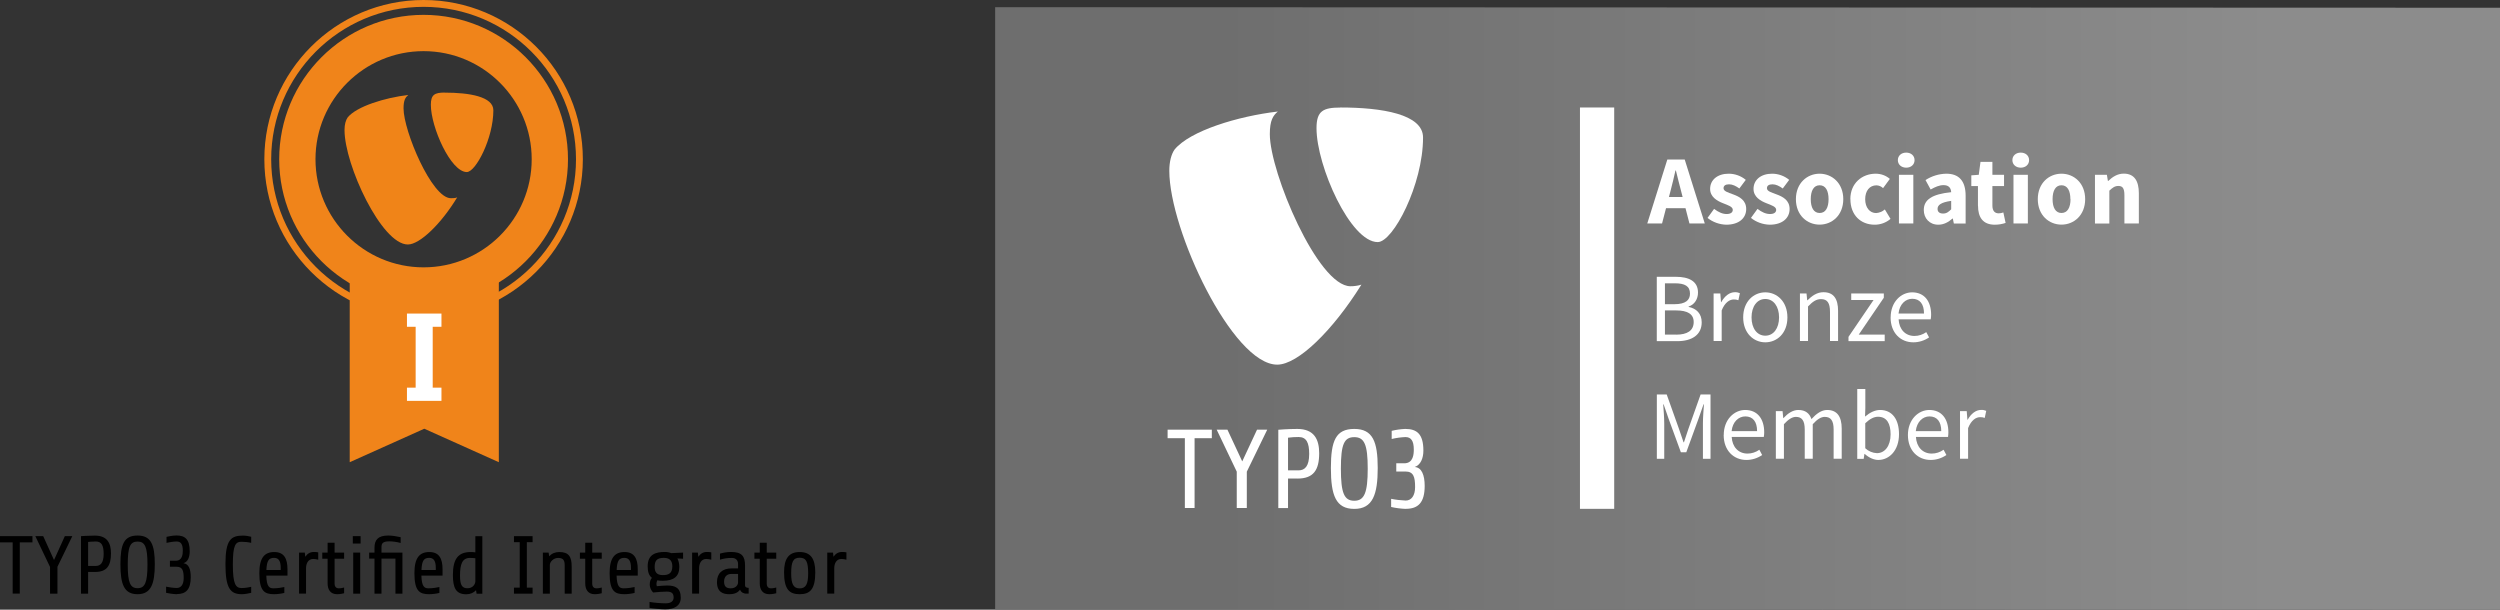
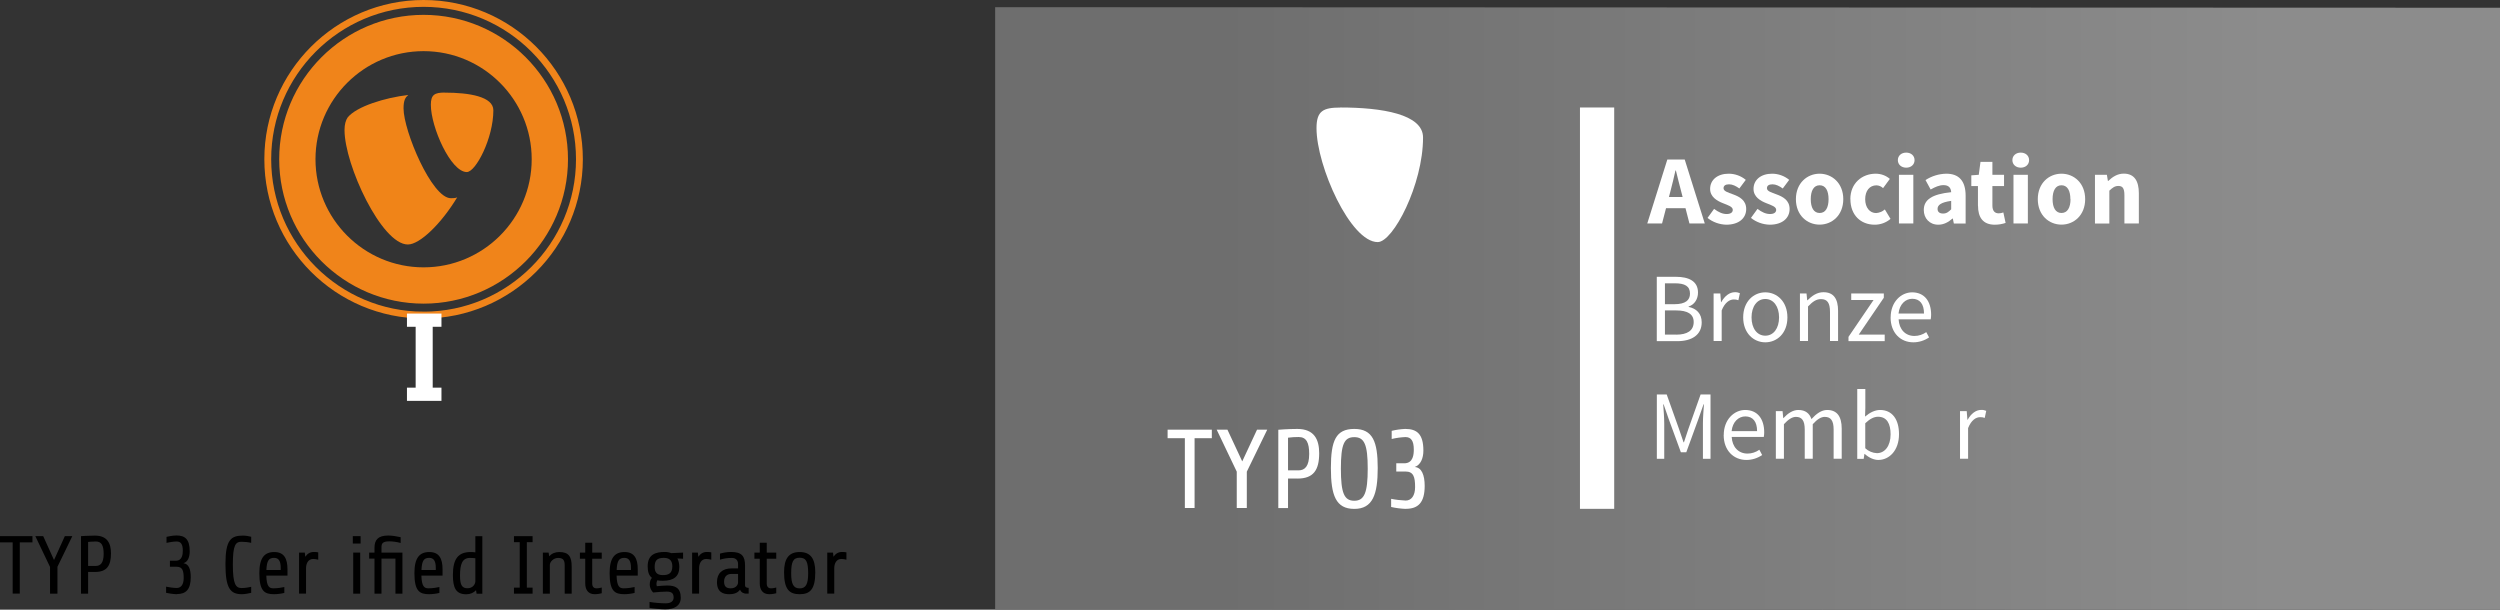
<svg xmlns="http://www.w3.org/2000/svg" viewBox="0 0 365.15 89.05">
  <rect x="0" y="0" width="365.15" height="89.05" fill="#333333" stroke="none" />
  <defs>
    <style>.i{fill:url(#f);}.j{fill:#fff;}.k{fill:#f08418;}.l{fill:#f0841a;}.m{stroke:#fff;stroke-width:5px;}.m,.n{fill:none;stroke-miterlimit:10;}.n{stroke:#f0841a;}</style>
    <linearGradient id="f" x1="145.35" y1="183.05" x2="365.15" y2="183.05" gradientTransform="translate(0 228.1) scale(1 -1)" gradientUnits="userSpaceOnUse">
      <stop offset=".15" stop-color="#6e6e6e" />
      <stop offset=".85" stop-color="#8c8c8c" />
    </linearGradient>
  </defs>
  <g id="a" />
  <g id="b">
    <g id="c">
      <g>
        <path class="l" d="M61.87,44.35c-11.63,0-21.09-9.46-21.09-21.09S50.24,2.17,61.87,2.17s21.09,9.46,21.09,21.09-9.46,21.09-21.09,21.09Zm0-36.88c-8.7,0-15.79,7.08-15.79,15.79s7.08,15.79,15.79,15.79,15.79-7.08,15.79-15.79-7.08-15.79-15.79-15.79Z" />
        <path class="n" d="M61.87,46.02c-12.55,0-22.76-10.21-22.76-22.76S49.32,.5,61.87,.5s22.76,10.21,22.76,22.76-10.21,22.76-22.76,22.76Zm0-39.79c-9.39,0-17.03,7.64-17.03,17.03s7.64,17.03,17.03,17.03,17.03-7.64,17.03-17.03-7.64-17.03-17.03-17.03Z" />
        <g>
          <g>
            <path class="k" d="M67.95,22.83c-1.14-1.16-2.91-4.88-3.01-7.32h.05c3.25,0,4.67,.5,5.08,.78-.06,2.55-1.29,5.39-2.11,6.54Z" />
            <path class="k" d="M67.43,17.65c.17,.02,.32,.04,.46,.06-.05,.24-.11,.48-.17,.72-.1-.26-.2-.52-.29-.78m-2.45-4.13c-1.48,0-2.05,.29-2.05,1.78,0,3.28,2.91,9.83,5.25,9.83,1.31,0,3.88-4.94,3.88-9.02,0-2.01-3.54-2.58-7.08-2.58h0Z" />
          </g>
          <g>
            <path class="k" d="M59.54,33.69c-1.92-.2-7.23-9.5-7.23-14.71,0-.35,.05-.57,.08-.66,.6-.61,2.37-1.39,4.56-1.94,.31,3.31,3.09,11.02,6.56,13.66-1.73,2.28-3.36,3.54-3.98,3.66Z" />
            <path class="k" d="M55.39,18.95c.54,2.21,1.49,4.61,2.35,6.39,.99,2.06,1.99,3.68,3.03,4.89-.43,.47-.82,.84-1.14,1.1-1.97-2.01-5.03-8.46-5.28-11.92,.27-.14,.63-.3,1.05-.46m4.23-5.08c-3.42,.4-7.53,1.67-8.85,3.28-.28,.4-.46,1.03-.46,1.84,0,5.11,5.42,16.72,9.25,16.72,1.77,0,4.91-3.08,7.21-6.89-.19,.13-.76,.13-.9,.13h-.03c-2.79,0-6.91-9.84-6.91-13.12,0-1.21,.28-1.61,.68-1.95h0Z" />
          </g>
        </g>
-         <polygon class="l" points="61.97 40.79 51.08 36.85 51.08 67.51 61.97 62.62 72.86 67.51 72.86 36.85 61.97 40.79" />
        <path class="j" d="M59.44,58.55v-1.93h1.27v-8.89h-1.27v-1.93h5.04v1.93h-1.28v8.89h1.28v1.93h-5.04Z" />
      </g>
      <g>
        <path d="M2.89,79.22v7.48H1.85v-7.48H0v-.91H4.74v.91h-1.85Z" />
        <path d="M8.39,82.81v3.9h-1.08v-3.9l-2.15-4.5h1.15l1.58,3.49,1.58-3.49h1.09l-2.18,4.5Z" />
        <path d="M13.88,83.54h-1.01v3.17h-1.04v-8.4s1.03-.08,2.03-.08c1.82,0,2.35,1.13,2.35,2.6,0,1.82-.62,2.71-2.33,2.71Zm.12-4.45c-.66,0-1.13,.07-1.13,.07v3.5h1.13c.67,0,1.14-.44,1.14-1.75,0-1.2-.29-1.82-1.14-1.82Z" />
-         <path d="M20.1,86.79c-1.98,0-2.51-1.44-2.51-4.38s.53-4.19,2.51-4.19,2.51,1.37,2.51,4.19-.53,4.38-2.51,4.38Zm0-7.69c-1.08,0-1.44,.73-1.44,3.37s.36,3.44,1.44,3.44,1.44-.86,1.44-3.44-.36-3.37-1.44-3.37Z" />
        <path d="M25.83,86.79c-.59,0-1.46-.18-1.57-.2v-.9c.29,.06,1.03,.19,1.56,.19,.61,0,1.01-.5,1.01-1.43,0-1.12-.18-1.67-1.03-1.67h-.98v-.88h.86c.97,0,1.02-1,1.02-1.48,0-.95-.3-1.33-.9-1.33-.53,0-1.13,.13-1.48,.2v-.88c.13-.02,.84-.2,1.45-.2,1.24,0,1.94,.53,1.94,2.31,0,.82-.25,1.54-.91,1.74,.78,.11,1.06,.88,1.06,2.05,0,1.79-.7,2.46-2.03,2.46Z" />
        <path d="M36.68,86.59c-.26,.07-.94,.2-1.33,.2-1.71,0-2.42-.84-2.42-4.41s.82-4.15,2.57-4.15c.38,0,.86,.08,1.19,.17v.89c-.4-.1-.94-.16-1.4-.16-.88,0-1.28,.43-1.28,3.33s.43,3.43,1.29,3.43c.49,0,1.09-.11,1.39-.18v.88Z" />
        <path d="M38.9,84.07c.04,1.58,.42,1.86,1.02,1.86,.66,0,1.25-.11,1.61-.19v.86c-.38,.11-1.06,.19-1.49,.19-1.38,0-2.16-.41-2.16-3.08,0-2.22,.74-3.08,2.18-3.08s1.93,.96,1.93,2.54v.9h-3.09Zm.01-.82h2.09v-.32c0-.91-.25-1.45-.96-1.45-.77,0-1.07,.4-1.13,1.77Z" />
        <path d="M43.68,86.71v-6h.84l.07,.61c.28-.41,.66-.7,1.25-.7,.29,0,.49,.02,.64,.06v1.07c-.2-.05-.49-.11-.72-.11-.79,0-1.06,.72-1.06,1.37v3.69h-1.02Z" />
-         <path d="M48.87,81.61v3.66c0,.23,.1,.66,.6,.66,.36,0,.61-.07,.79-.12v.84c-.16,.05-.6,.14-1.03,.14-.97,0-1.38-.68-1.38-1.58v-3.6h-.78v-.9h.78v-1.44h1.02v1.44h1.39v.9h-1.39Z" />
        <path d="M51.53,79.39v-1.08h1.14v1.08h-1.14Zm.06,7.32v-6h1.02v6h-1.02Z" />
        <path d="M58.53,79.31c-.59-.17-1.24-.24-1.67-.24-.98,0-1.14,.32-1.14,.86v.78h3.06v6h-1.02v-5.12h-2.04v5.12h-1.02v-5.12h-.78v-.88h.78v-.7c0-1.13,.49-1.79,2-1.79,.52,0,1.19,.1,1.82,.24v.84Z" />
        <path d="M61.55,84.07c.04,1.58,.42,1.86,1.02,1.86,.66,0,1.25-.11,1.61-.19v.86c-.38,.11-1.06,.19-1.49,.19-1.38,0-2.16-.41-2.16-3.08,0-2.22,.74-3.08,2.18-3.08s1.93,.96,1.93,2.54v.9h-3.09Zm.01-.82h2.09v-.32c0-.91-.25-1.45-.96-1.45-.77,0-1.07,.4-1.13,1.77Z" />
        <path d="M69.61,86.71l-.08-.5c-.36,.37-.82,.59-1.43,.59-1.52,0-1.95-.95-1.95-2.82,0-2.36,.78-3.35,2.61-3.35,.28,0,.49,.02,.67,.05v-2.36h1.02v8.4h-.84Zm-.18-1.8v-3.37c-.18-.02-.43-.05-.79-.05-1.14,0-1.45,.94-1.45,2.6,0,1.44,.34,1.83,1.1,1.83s1.14-.59,1.14-1.02Z" />
        <path d="M75.07,86.71v-.88h.84v-6.64h-.84v-.88h2.72v.88h-.84v6.64h.84v.88h-2.72Z" />
        <path d="M79.29,86.71v-6h.84l.08,.54c.38-.41,.88-.62,1.48-.62,1.37,0,1.81,.66,1.81,2.12v3.96h-1.02v-4.08c0-.76-.17-1.14-.97-1.14-.68,0-1.2,.59-1.2,1.02v4.2h-1.02Z" />
        <path d="M86.5,81.61v3.66c0,.23,.1,.66,.6,.66,.36,0,.61-.07,.79-.12v.84c-.16,.05-.6,.14-1.03,.14-.97,0-1.38-.68-1.38-1.58v-3.6h-.78v-.9h.78v-1.44h1.02v1.44h1.39v.9h-1.39Z" />
        <path d="M90.06,84.07c.04,1.58,.42,1.86,1.02,1.86,.66,0,1.25-.11,1.61-.19v.86c-.38,.11-1.06,.19-1.49,.19-1.38,0-2.16-.41-2.16-3.08,0-2.22,.74-3.08,2.18-3.08s1.93,.96,1.93,2.54v.9h-3.09Zm.01-.82h2.09v-.32c0-.91-.25-1.45-.96-1.45-.77,0-1.07,.4-1.13,1.77Z" />
        <path d="M96.79,84.83c-.3,0-.56-.02-.79-.07-.07,.16-.12,.35-.12,.52,0,.12,.02,.23,.06,.34,.54-.05,1.1-.1,1.5-.1,1.15,0,1.99,.31,1.99,1.79,0,1.2-.98,1.69-2.27,1.69-.6,0-1.85-.13-2.29-.22v-.86c.61,.11,1.62,.2,2.39,.2s1.13-.36,1.13-.82c0-.6-.23-.89-1.01-.89-.44,0-1.5,.07-1.98,.13-.28-.25-.5-.76-.5-1.13,0-.48,.12-.78,.32-1.01-.46-.35-.62-.91-.62-1.69,0-1.73,1.16-2.09,2.49-2.09,.35,0,.67,.06,.94,.17l1.74-.08v.9l-.83-.04c.18,.34,.28,.76,.28,1.24,0,1.36-.78,2.02-2.42,2.02Zm.18-3.35c-1.03,0-1.35,.41-1.35,1.33,0,.68,.25,1.19,1.18,1.19,.79,0,1.4-.2,1.4-1.28,0-.66-.26-1.24-1.22-1.24Z" />
        <path d="M101.09,86.71v-6h.84l.07,.61c.28-.41,.66-.7,1.25-.7,.29,0,.49,.02,.64,.06v1.07c-.2-.05-.49-.11-.72-.11-.79,0-1.06,.72-1.06,1.37v3.69h-1.02Z" />
        <path d="M108.99,86.71c-.23,0-.72-.1-.9-.59-.3,.43-.78,.67-1.58,.67-.88,0-1.79-.29-1.79-1.77,0-1.3,.8-2,2.13-2h.95v-.65c0-.5-.3-.88-.9-.88-.68,0-1.14,.08-1.74,.25v-.88c.44-.13,1.03-.24,1.62-.24,1.56,0,2.04,.61,2.04,1.98v2.88c0,.24,.14,.38,.53,.38v.84h-.36Zm-1.19-1.62v-1.26h-1.01c-.52,0-1.03,.32-1.03,1.12,0,.74,.35,.98,.98,.98,.83,0,1.06-.6,1.06-.84Z" />
        <path d="M111.99,81.61v3.66c0,.23,.1,.66,.6,.66,.36,0,.61-.07,.79-.12v.84c-.16,.05-.6,.14-1.03,.14-.97,0-1.38-.68-1.38-1.58v-3.6h-.78v-.9h.78v-1.44h1.02v1.44h1.39v.9h-1.39Z" />
        <path d="M116.8,86.79c-1.49,0-2.28-.68-2.28-3.2,0-2.04,.72-2.96,2.28-2.96s2.28,.92,2.28,2.96c0,2.52-.79,3.2-2.28,3.2Zm0-5.33c-.96,0-1.24,.6-1.24,2.3,0,1.56,.34,2.18,1.24,2.18s1.24-.62,1.24-2.18c0-1.7-.28-2.3-1.24-2.3Z" />
        <path d="M120.83,86.71v-6h.84l.07,.61c.28-.41,.66-.7,1.25-.7,.29,0,.49,.02,.64,.06v1.07c-.2-.05-.49-.11-.72-.11-.79,0-1.06,.72-1.06,1.37v3.69h-1.02Z" />
      </g>
      <g id="d">
        <g id="e">
          <polygon id="g" class="i" points="145.35 88.97 365.15 89.05 365.15 45.17 365.15 1.13 145.35 1.05 145.35 88.97" />
          <g id="h">
            <path class="j" d="M174.48,64v10.2h-1.42v-10.2h-2.52v-1.24h6.46v1.24h-2.52Zm7.63,4.89v5.31h-1.47v-5.31l-2.93-6.13h1.57l2.16,4.63,2.16-4.63h1.49l-2.98,6.13Zm7.39,1h-1.37v4.32h-1.42v-11.44s1.41-.12,2.77-.12c2.48,0,3.2,1.54,3.2,3.55,0,2.48-.85,3.7-3.17,3.7m.16-6.07c-.51,0-1.03,.03-1.54,.1v4.77h1.54c.92,0,1.55-.61,1.55-2.39,0-1.64-.39-2.48-1.55-2.48m8.14,10.5c-2.69,0-3.42-1.96-3.42-5.97s.72-5.71,3.42-5.71,3.42,1.86,3.42,5.71-.72,5.97-3.42,5.97m0-10.48c-1.47,0-1.96,1-1.96,4.6s.49,4.69,1.96,4.69,1.96-1.18,1.96-4.69-.49-4.6-1.96-4.6m7.52,10.48c-.72-.03-1.44-.12-2.14-.28v-1.19c.7,.14,1.41,.22,2.13,.25,.83,0,1.37-.71,1.37-1.97,0-1.49-.24-2.27-1.41-2.27h-1.34v-1.2h1.17c1.33,0,1.39-1.36,1.39-2.01,0-1.29-.41-1.82-1.22-1.82-.68,.03-1.35,.12-2.01,.28v-1.19c.65-.16,1.31-.25,1.98-.28,1.68,0,2.65,.72,2.65,3.16,0,1.11-.39,2.09-1.26,2.4,1,.07,1.45,1.16,1.45,2.76,0,2.44-.95,3.35-2.76,3.35" />
-             <path class="j" d="M198.83,41.58c-.51,.16-1.05,.23-1.58,.23-4.77,0-11.78-16.66-11.78-22.21,0-2.04,.48-2.72,1.17-3.31-5.84,.68-12.84,2.82-15.08,5.55-.48,.68-.77,1.76-.77,3.11,0,8.66,9.24,28.31,15.76,28.31,3.02,0,8.1-4.96,12.29-11.67" />
            <path class="j" d="M195.78,15.7c6.03,0,12.07,.97,12.07,4.38,0,6.91-4.38,15.28-6.62,15.28-3.98,0-8.94-11.09-8.94-16.64,0-2.53,.97-3.01,3.5-3.01" />
          </g>
          <path class="j" d="M243.54,23.3h2.53l2.93,9.34h-2.24l-1.22-4.73c-.26-.93-.51-2.04-.76-3.01h-.06c-.23,.98-.47,2.07-.73,3.01l-1.23,4.73h-2.16l2.93-9.34Zm-1.01,5.47h4.49v1.64h-4.49v-1.64Z" />
          <path class="j" d="M249.41,31.82l.95-1.31c.65,.49,1.24,.75,1.83,.75s.9-.24,.9-.61c0-.47-.71-.68-1.43-.97-.87-.34-1.88-.92-1.88-2.09,0-1.32,1.08-2.22,2.71-2.22,.91,0,1.8,.32,2.5,.9l-.94,1.26c-.51-.37-1-.61-1.5-.61-.54,0-.81,.21-.81,.57,0,.45,.66,.62,1.4,.9,.9,.33,1.91,.84,1.91,2.14s-1.02,2.29-2.92,2.29c-.99-.03-1.95-.37-2.73-.99Z" />
          <path class="j" d="M255.75,31.82l.95-1.31c.64,.49,1.24,.75,1.83,.75s.9-.24,.9-.61c0-.47-.71-.68-1.43-.97-.87-.34-1.88-.92-1.88-2.09,0-1.32,1.08-2.22,2.71-2.22,.91,0,1.8,.32,2.5,.9l-.94,1.26c-.51-.37-1-.61-1.5-.61-.54,0-.81,.21-.81,.57,0,.45,.67,.62,1.4,.9,.9,.33,1.91,.84,1.91,2.14s-1.02,2.29-2.92,2.29c-.99-.03-1.95-.37-2.73-.99Z" />
          <path class="j" d="M262.31,29.09c0-2.36,1.66-3.72,3.46-3.72s3.46,1.36,3.46,3.72-1.65,3.72-3.46,3.72-3.46-1.36-3.46-3.72Zm4.77,0c0-1.23-.43-2.03-1.3-2.03s-1.3,.8-1.3,2.03,.43,2.02,1.3,2.02,1.3-.79,1.3-2.02Z" />
          <path class="j" d="M270.26,29.09c0-2.36,1.74-3.72,3.7-3.72,.76,0,1.5,.26,2.07,.76l-.99,1.35c-.26-.25-.6-.4-.96-.41-1.01,0-1.65,.8-1.65,2.03s.68,2.02,1.59,2.02c.47-.03,.92-.21,1.28-.53l.83,1.38c-.65,.56-1.49,.86-2.34,.85-1.99-.01-3.52-1.38-3.52-3.73Z" />
          <path class="j" d="M277.2,23.39c0-.65,.51-1.1,1.22-1.1s1.22,.45,1.22,1.1-.51,1.1-1.22,1.1-1.22-.46-1.22-1.1Zm.16,2.14h2.1v7.11h-2.1v-7.11Z" />
          <path class="j" d="M280.99,30.67c0-1.5,1.19-2.31,4-2.6-.04-.62-.35-1.03-1.12-1.03-.6,0-1.19,.25-1.88,.64l-.75-1.38c.91-.59,1.96-.91,3.04-.93,1.82,0,2.82,1.03,2.82,3.22v4.06h-1.72l-.15-.73h-.05c-.6,.53-1.27,.9-2.07,.9-1.29,0-2.12-.94-2.12-2.14Zm4-.09v-1.24c-1.5,.21-1.99,.62-1.99,1.17,0,.46,.31,.68,.81,.68s.8-.24,1.17-.61h0Z" />
          <path class="j" d="M288.9,30.05v-2.87h-.97v-1.57l1.09-.08,.25-1.89h1.74v1.89h1.7v1.65h-1.7v2.85c0,.8,.37,1.13,.92,1.13,.23,0,.46-.05,.68-.13l.33,1.53c-.51,.17-1.04,.26-1.58,.26-1.76,0-2.45-1.11-2.45-2.76Z" />
          <path class="j" d="M293.93,23.39c0-.65,.51-1.1,1.22-1.1s1.22,.45,1.22,1.1-.51,1.1-1.22,1.1-1.22-.46-1.22-1.1Zm.16,2.14h2.1v7.11h-2.1v-7.11Z" />
          <path class="j" d="M297.64,29.09c0-2.36,1.65-3.72,3.46-3.72s3.46,1.36,3.46,3.72-1.65,3.72-3.46,3.72-3.46-1.36-3.46-3.72Zm4.76,0c0-1.23-.43-2.03-1.3-2.03s-1.3,.8-1.3,2.03,.43,2.02,1.3,2.02,1.32-.79,1.32-2.02h-.01Z" />
          <path class="j" d="M306.01,25.53h1.72l.15,.9h.05c.6-.57,1.32-1.07,2.27-1.07,1.55,0,2.2,1.09,2.2,2.87v4.41h-2.11v-4.14c0-1.02-.28-1.34-.88-1.34-.53,0-.85,.25-1.32,.69v4.8h-2.1v-7.12Z" />
          <path class="j" d="M241.99,40.43h2.79c1.91,0,3.23,.65,3.23,2.3,0,.93-.49,1.76-1.37,2.04v.06c1.12,.22,1.91,.96,1.91,2.25,0,1.85-1.46,2.75-3.56,2.75h-3v-9.4Zm2.59,4c1.6,0,2.26-.59,2.26-1.54,0-1.1-.75-1.51-2.21-1.51h-1.45v3.05h1.39Zm.24,4.45c1.61,0,2.56-.58,2.56-1.85,0-1.16-.91-1.69-2.56-1.69h-1.64v3.53h1.64Z" />
          <path class="j" d="M250.3,42.86h.97l.1,1.27h.04c.48-.88,1.2-1.45,1.98-1.45,.26-.01,.51,.04,.74,.14l-.22,1.03c-.22-.08-.45-.12-.68-.11-.59,0-1.29,.42-1.76,1.6v4.47h-1.18v-6.96Z" />
          <path class="j" d="M254.61,46.36c0-2.32,1.52-3.66,3.23-3.66s3.23,1.34,3.23,3.66-1.52,3.64-3.23,3.64-3.23-1.34-3.23-3.64Zm5.24,0c0-1.6-.81-2.69-2.01-2.69s-2.01,1.09-2.01,2.69,.81,2.67,2.01,2.67,2.01-1.07,2.01-2.67h0Z" />
          <path class="j" d="M262.89,42.86h.97l.1,1h.04c.66-.65,1.38-1.18,2.34-1.18,1.47,0,2.13,.95,2.13,2.72v4.41h-1.18v-4.26c0-1.3-.39-1.86-1.31-1.86-.71,0-1.21,.36-1.9,1.07v5.05h-1.18v-6.96Z" />
          <path class="j" d="M269.99,49.2l3.66-5.38h-3.26v-.96h4.76v.63l-3.66,5.38h3.79v.96h-5.29v-.63Z" />
          <path class="j" d="M276.15,46.36c0-2.27,1.53-3.66,3.13-3.66,1.78,0,2.78,1.28,2.78,3.27,0,.22-.02,.45-.06,.67h-4.69c.08,1.48,.99,2.43,2.31,2.43,.62,0,1.23-.2,1.73-.56l.41,.77c-.68,.47-1.48,.72-2.3,.72-1.85,0-3.32-1.36-3.32-3.64Zm4.87-.57c0-1.4-.62-2.15-1.72-2.15-.98,0-1.86,.79-2,2.15h3.71Z" />
          <path class="j" d="M241.99,57.62h1.45l1.79,5.02c.23,.64,.44,1.31,.67,1.96h.06c.23-.65,.42-1.32,.65-1.96l1.78-5.02h1.45v9.39h-1.11v-5.17c0-.83,.09-1.95,.15-2.78h-.06l-.75,2.14-1.77,4.86h-.79l-1.78-4.86-.74-2.14h-.06c.06,.83,.15,1.96,.15,2.78v5.17h-1.08v-9.39Z" />
          <path class="j" d="M251.77,63.54c0-2.27,1.53-3.66,3.13-3.66,1.78,0,2.78,1.28,2.78,3.27,0,.22-.02,.45-.06,.67h-4.69c.08,1.47,.99,2.43,2.31,2.43,.62,0,1.23-.2,1.73-.56l.41,.77c-.68,.47-1.48,.72-2.3,.72-1.85,0-3.32-1.36-3.32-3.64Zm4.87-.57c0-1.39-.62-2.15-1.72-2.15-.98,0-1.86,.79-2,2.15h3.71Z" />
          <path class="j" d="M259.39,60.05h.97l.1,1.01h.04c.61-.66,1.34-1.18,2.16-1.18,1.06,0,1.64,.51,1.92,1.33,.72-.78,1.45-1.33,2.3-1.33,1.43,0,2.12,.95,2.12,2.72v4.4h-1.18v-4.26c0-1.3-.41-1.85-1.3-1.85-.54,0-1.1,.35-1.75,1.07v5.04h-1.17v-4.26c0-1.3-.41-1.85-1.29-1.85-.52,0-1.1,.35-1.75,1.07v5.04h-1.18v-6.96Z" />
          <path class="j" d="M272.36,66.3h-.04l-.11,.72h-.94v-10.2h1.18v2.79l-.04,1.24c.64-.55,1.41-.97,2.19-.97,1.8,0,2.77,1.4,2.77,3.54,0,2.38-1.43,3.76-3.02,3.76-.65,0-1.37-.32-1.99-.88Zm3.78-2.86c0-1.54-.53-2.57-1.84-2.57-.59,0-1.2,.32-1.86,.95v3.65c.46,.43,1.06,.69,1.7,.72,1.15,0,2-1.04,2-2.76Z" />
-           <path class="j" d="M278.67,63.54c0-2.27,1.53-3.66,3.13-3.66,1.78,0,2.78,1.28,2.78,3.27,0,.22-.02,.45-.05,.67h-4.69c.08,1.47,.99,2.43,2.31,2.43,.62,0,1.23-.2,1.73-.56l.41,.77c-.68,.47-1.48,.72-2.3,.72-1.85,0-3.32-1.36-3.32-3.64Zm4.87-.57c0-1.39-.62-2.15-1.72-2.15-.98,0-1.86,.79-2,2.15h3.71Z" />
          <path class="j" d="M286.29,60.05h.97l.1,1.27h.03c.48-.88,1.2-1.45,1.98-1.45,.26-.01,.51,.04,.74,.14l-.22,1.03c-.22-.08-.44-.12-.67-.11-.59,0-1.29,.41-1.76,1.6v4.47h-1.18v-6.96Z" />
          <line class="m" x1="233.27" y1="15.7" x2="233.27" y2="74.32" />
        </g>
      </g>
    </g>
  </g>
</svg>